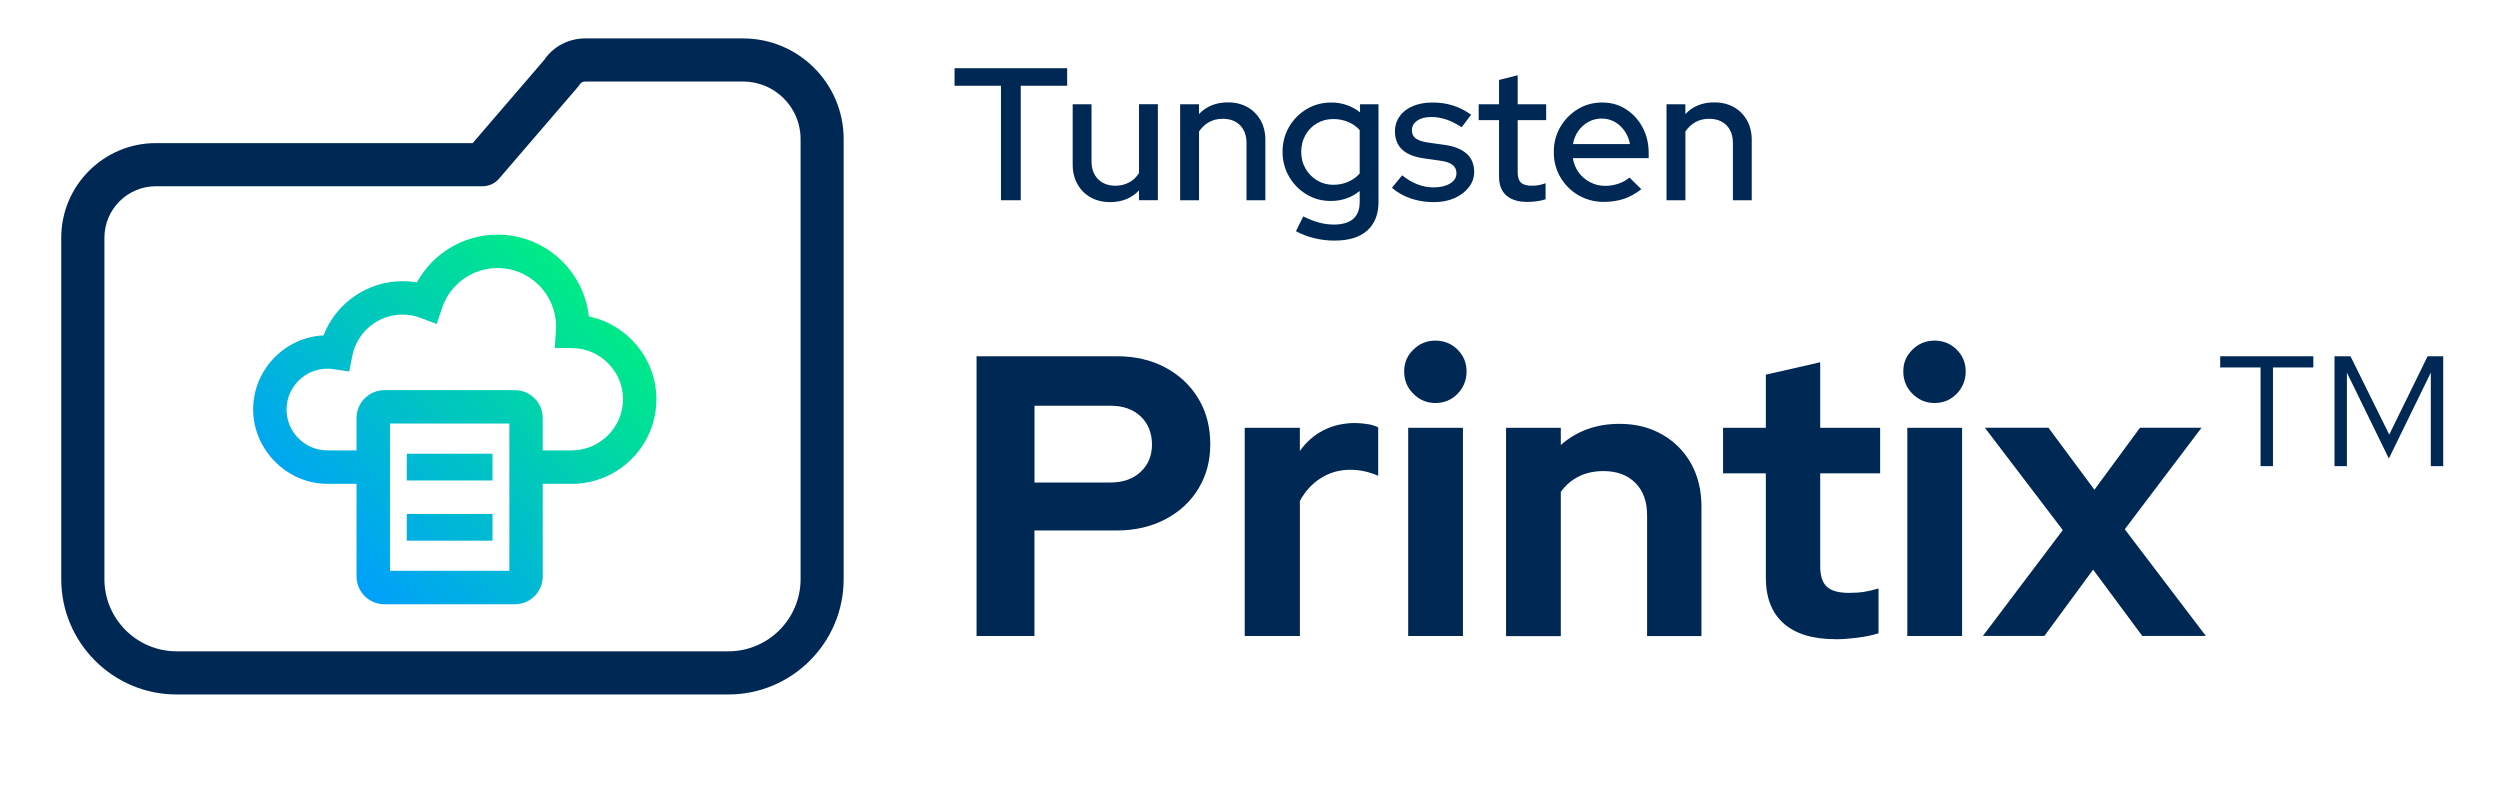
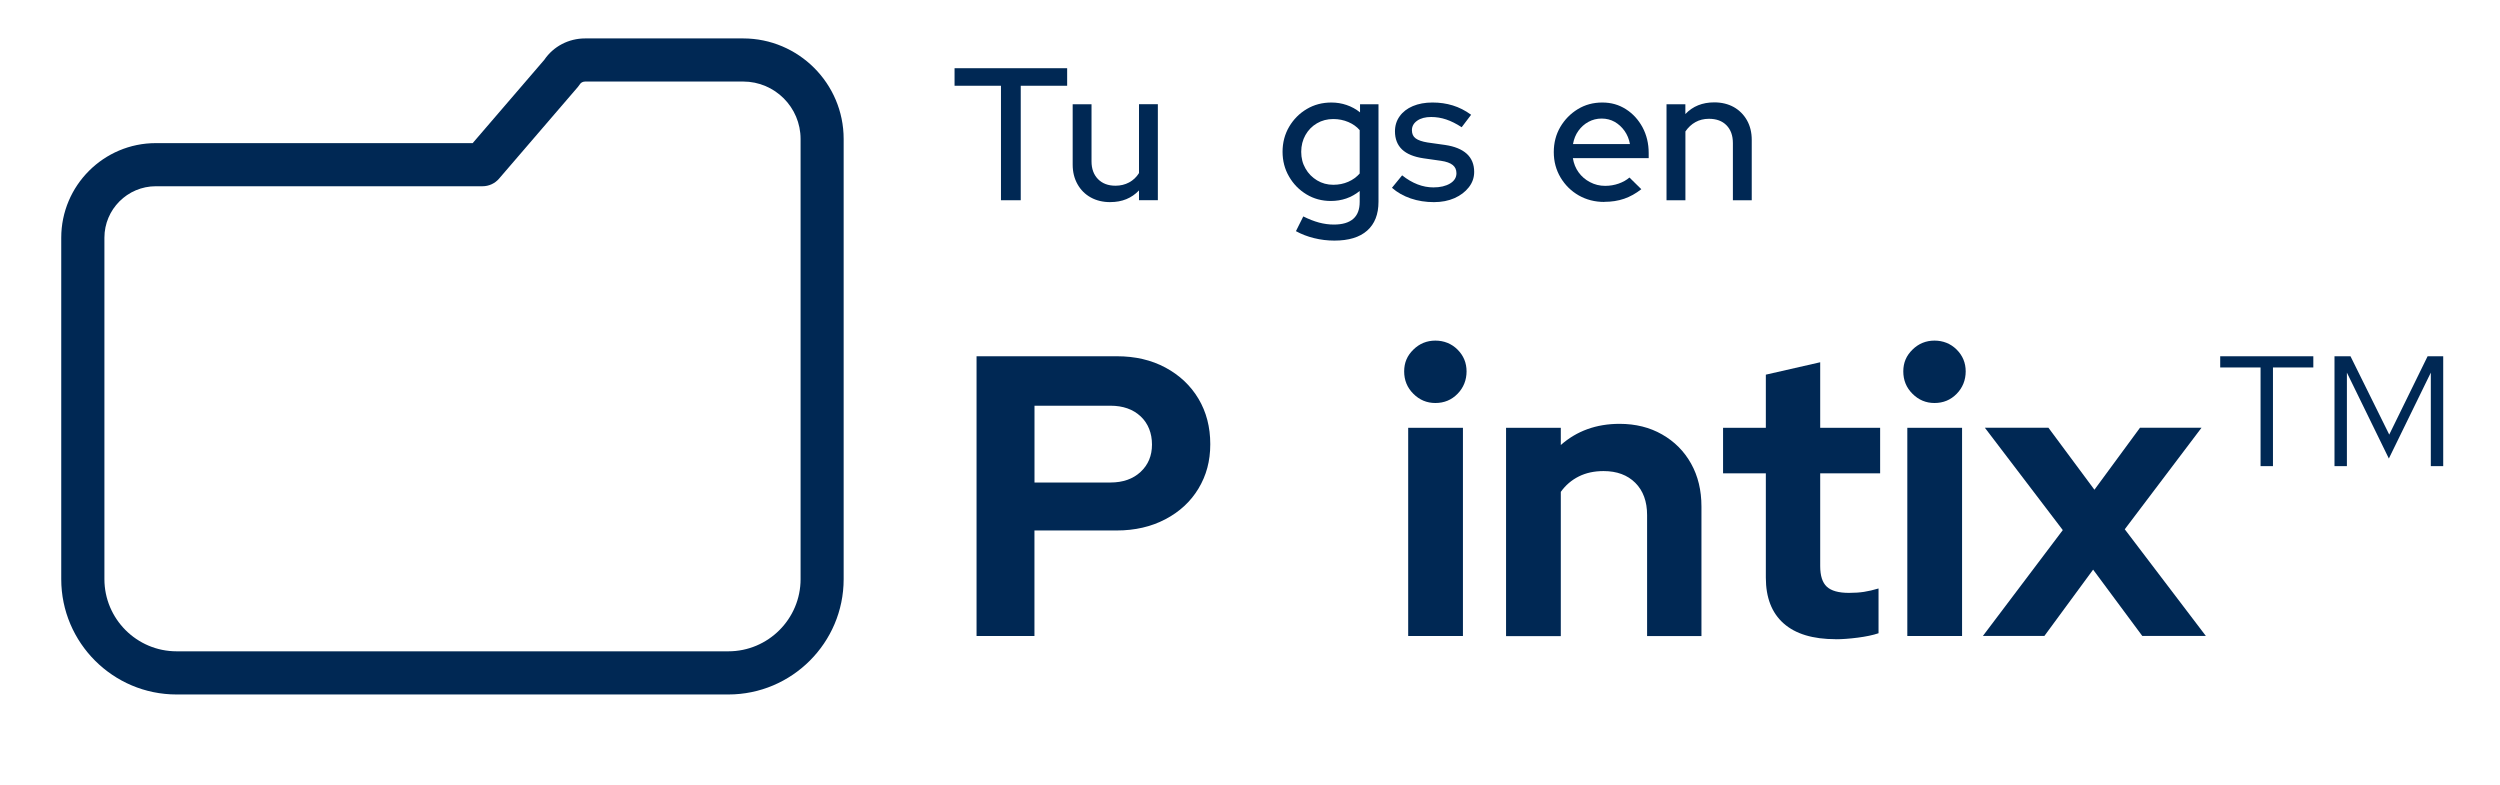
<svg xmlns="http://www.w3.org/2000/svg" id="Layer_1" data-name="Layer 1" viewBox="0 0 516 162">
  <defs>
    <style>
      .cls-1 {
        fill: url(#New_Gradient_Swatch_7);
      }

      .cls-2 {
        fill: none;
        stroke: #ed1c24;
        stroke-miterlimit: 10;
        stroke-width: 11.07px;
      }

      .cls-3 {
        fill: #002854;
      }
    </style>
    <linearGradient id="New_Gradient_Swatch_7" data-name="New Gradient Swatch 7" x1="67.08" y1="114.83" x2="122" y2="59.9" gradientUnits="userSpaceOnUse">
      <stop offset="0" stop-color="#00a0fb" />
      <stop offset="1" stop-color="#00eb86" />
    </linearGradient>
  </defs>
  <rect class="cls-2" x="-114.68" y="-67.32" width="1440.32" height="284.23" />
  <path class="cls-3" d="M150.33,143.34H36.44c-13.12,0-23.8-10.68-23.8-23.8V49.07c0-10.77,8.76-19.53,19.52-19.53h65.4l14.78-17.19c1.88-2.77,5.01-4.42,8.45-4.42h32.59c11.44,0,20.75,9.31,20.75,20.75v90.86c0,13.12-10.68,23.8-23.8,23.8ZM32.17,38.44c-5.86,0-10.62,4.77-10.62,10.62v70.47c0,8.22,6.69,14.9,14.9,14.9h113.89c8.22,0,14.9-6.69,14.9-14.9V28.68c0-6.53-5.31-11.85-11.85-11.85h-32.59c-.48,0-.9.21-1.11.56-.12.19-.25.37-.4.54l-16.3,18.96c-.85.98-2.08,1.55-3.38,1.55H32.17Z" />
  <g>
    <path class="cls-3" d="M206.6,41.33v-23.63h-9.58v-3.62h23.24v3.62h-9.58v23.63h-4.09Z" />
    <path class="cls-3" d="M229.18,41.72c-1.53,0-2.88-.32-4.05-.97-1.17-.65-2.08-1.56-2.74-2.74-.66-1.18-.99-2.52-.99-4.03v-12.46h3.89v11.79c0,1.53.45,2.75,1.34,3.66.9.91,2.1,1.36,3.6,1.36,1.04,0,1.98-.23,2.82-.68.84-.45,1.52-1.1,2.04-1.93v-14.21h3.89v19.81h-3.89v-2.02c-1.53,1.61-3.5,2.41-5.92,2.41Z" />
-     <path class="cls-3" d="M243.58,41.33v-19.81h3.89v2.02c1.53-1.61,3.52-2.41,5.96-2.41,1.53,0,2.87.33,4.03.97,1.15.65,2.06,1.56,2.72,2.72.66,1.17.99,2.52.99,4.05v12.46h-3.89v-11.79c0-1.56-.44-2.78-1.32-3.68-.88-.9-2.09-1.34-3.62-1.34-1.04,0-1.97.23-2.78.68-.82.45-1.51,1.1-2.08,1.93v14.21h-3.89Z" />
    <path class="cls-3" d="M275.42,49.66c-1.43,0-2.83-.17-4.2-.51-1.38-.34-2.62-.82-3.74-1.44l1.52-3.04c1.14.57,2.22.99,3.25,1.27,1.02.27,2.04.41,3.06.41,1.76,0,3.09-.39,3.99-1.17s1.34-1.95,1.34-3.5v-2.26c-1.71,1.38-3.7,2.06-5.96,2.06-1.84,0-3.52-.45-5.02-1.36-1.51-.91-2.71-2.13-3.6-3.68-.9-1.54-1.34-3.25-1.34-5.12s.45-3.61,1.36-5.16c.91-1.54,2.12-2.76,3.64-3.66,1.52-.9,3.21-1.34,5.08-1.34,1.09,0,2.13.17,3.13.51,1,.34,1.93.84,2.78,1.52v-1.67h3.81v20.12c0,2.59-.78,4.58-2.34,5.96-1.56,1.38-3.81,2.06-6.77,2.06ZM275.19,38.14c1.12,0,2.15-.21,3.09-.62.95-.41,1.73-.99,2.36-1.71v-8.95c-.6-.7-1.38-1.26-2.34-1.67-.96-.41-2-.62-3.11-.62-1.25,0-2.37.29-3.37.88-1,.58-1.79,1.39-2.37,2.41-.58,1.03-.88,2.19-.88,3.48s.29,2.42.88,3.44c.58,1.03,1.38,1.84,2.39,2.45,1.01.61,2.13.91,3.35.91Z" />
    <path class="cls-3" d="M295.98,41.72c-1.71,0-3.32-.25-4.81-.76-1.49-.51-2.78-1.24-3.87-2.2l2.1-2.57c1.04.83,2.1,1.45,3.19,1.87,1.09.42,2.18.62,3.27.62,1.4,0,2.54-.27,3.43-.8.88-.53,1.32-1.24,1.32-2.12,0-.73-.26-1.3-.78-1.71-.52-.41-1.32-.7-2.41-.86l-3.58-.51c-2-.29-3.48-.9-4.46-1.83-.97-.93-1.46-2.18-1.46-3.74,0-1.17.32-2.21.97-3.11.65-.91,1.56-1.61,2.72-2.1,1.17-.49,2.52-.74,4.05-.74s2.87.2,4.18.6c1.31.4,2.58,1.04,3.8,1.93l-1.95,2.57c-1.12-.73-2.18-1.26-3.19-1.6-1.01-.34-2.05-.51-3.11-.51-1.19,0-2.15.25-2.88.76-.73.51-1.09,1.16-1.09,1.97,0,.75.26,1.32.78,1.69.52.38,1.34.66,2.45.84l3.62.51c1.97.29,3.46.9,4.48,1.83,1.01.93,1.52,2.18,1.52,3.74,0,1.17-.37,2.23-1.11,3.17-.74.95-1.73,1.69-2.96,2.24-1.23.54-2.64.82-4.22.82Z" />
-     <path class="cls-3" d="M315.28,41.68c-1.89,0-3.35-.44-4.36-1.32-1.01-.88-1.52-2.19-1.52-3.93v-11.64h-4.2v-3.27h4.2v-5.02l3.85-.97v5.99h5.88v3.27h-5.88v10.78c0,.99.23,1.69.68,2.12.45.43,1.2.64,2.24.64.55,0,1.03-.04,1.46-.12.43-.08.89-.21,1.38-.39v3.31c-.52.18-1.12.32-1.81.41-.69.09-1.33.14-1.93.14Z" />
    <path class="cls-3" d="M331.13,41.68c-1.95,0-3.7-.45-5.27-1.34-1.57-.9-2.82-2.13-3.76-3.7-.93-1.57-1.4-3.31-1.4-5.24s.45-3.65,1.34-5.18c.9-1.53,2.1-2.76,3.6-3.68,1.5-.92,3.19-1.38,5.06-1.38s3.44.46,4.89,1.38c1.44.92,2.58,2.17,3.43,3.74.84,1.57,1.27,3.34,1.27,5.31v1.05h-15.65c.18,1.12.58,2.1,1.19,2.94.61.84,1.39,1.52,2.36,2.02.96.51,2,.76,3.11.76.99,0,1.92-.16,2.8-.47.88-.31,1.62-.73,2.22-1.25l2.45,2.41c-1.12.88-2.3,1.54-3.54,1.97-1.25.43-2.61.64-4.09.64ZM324.66,29.73h11.76c-.18-1.01-.55-1.91-1.11-2.71-.56-.79-1.24-1.41-2.04-1.87-.8-.45-1.7-.68-2.69-.68s-1.89.23-2.72.68c-.83.45-1.52,1.07-2.08,1.85-.56.78-.93,1.69-1.11,2.72Z" />
    <path class="cls-3" d="M343.97,41.33v-19.81h3.89v2.02c1.53-1.61,3.52-2.41,5.96-2.41,1.53,0,2.87.33,4.03.97,1.15.65,2.06,1.56,2.72,2.72.66,1.17.99,2.52.99,4.05v12.46h-3.89v-11.79c0-1.56-.44-2.78-1.32-3.68-.88-.9-2.09-1.34-3.62-1.34-1.04,0-1.97.23-2.78.68-.82.45-1.51,1.1-2.08,1.93v14.21h-3.89Z" />
    <path class="cls-3" d="M201.56,131.27v-57.74h28.95c3.79,0,7.15.78,10.06,2.35,2.91,1.57,5.18,3.71,6.8,6.43,1.62,2.72,2.43,5.84,2.43,9.36s-.81,6.46-2.43,9.16c-1.62,2.7-3.91,4.81-6.85,6.35-2.94,1.54-6.28,2.31-10.02,2.31h-16.99v21.78h-11.96ZM213.52,99.59h15.67c2.58,0,4.66-.73,6.23-2.19,1.57-1.46,2.35-3.34,2.35-5.65s-.78-4.36-2.35-5.82c-1.57-1.46-3.64-2.19-6.23-2.19h-15.67v15.84Z" />
-     <path class="cls-3" d="M256.91,131.27v-42.97h11.38v4.78c1.32-1.87,2.96-3.3,4.91-4.29,1.95-.99,4.14-1.48,6.56-1.48,2.14.06,3.71.36,4.7.91v9.98c-.88-.38-1.8-.69-2.76-.91-.96-.22-1.97-.33-3.01-.33-2.2,0-4.21.56-6.02,1.69-1.81,1.13-3.27,2.71-4.37,4.74v27.88h-11.38Z" />
    <path class="cls-3" d="M296.26,83.18c-1.76,0-3.27-.63-4.54-1.9-1.27-1.26-1.9-2.8-1.9-4.62s.63-3.26,1.9-4.5c1.26-1.24,2.78-1.86,4.54-1.86s3.34.62,4.58,1.86c1.24,1.24,1.86,2.74,1.86,4.5s-.62,3.36-1.86,4.62c-1.24,1.27-2.76,1.9-4.58,1.9ZM290.65,131.27v-42.97h11.3v42.97h-11.3Z" />
    <path class="cls-3" d="M310.85,131.27v-42.97h11.3v3.55c3.3-2.91,7.34-4.37,12.13-4.37,3.3,0,6.23.73,8.78,2.19,2.56,1.46,4.55,3.46,5.98,6.02,1.43,2.56,2.14,5.51,2.14,8.87v26.73h-11.22v-24.99c0-2.8-.81-5.02-2.43-6.64-1.62-1.62-3.81-2.43-6.56-2.43-1.93,0-3.63.37-5.11,1.11-1.48.74-2.72,1.8-3.71,3.18v29.78h-11.3Z" />
    <path class="cls-3" d="M378.9,131.93c-4.73,0-8.32-1.09-10.76-3.26-2.45-2.17-3.67-5.32-3.67-9.44v-21.53h-8.83v-9.4h8.83v-10.97l11.22-2.56v13.53h12.37v9.4h-12.37v19.14c0,1.98.45,3.4,1.36,4.25.91.85,2.43,1.28,4.58,1.28,1.15,0,2.19-.07,3.09-.21.91-.14,1.91-.37,3.01-.7v9.24c-1.15.39-2.59.69-4.29.91-1.71.22-3.22.33-4.54.33Z" />
    <path class="cls-3" d="M399.28,83.18c-1.76,0-3.27-.63-4.54-1.9-1.27-1.26-1.9-2.8-1.9-4.62s.63-3.26,1.9-4.5c1.26-1.24,2.78-1.86,4.54-1.86s3.34.62,4.58,1.86c1.24,1.24,1.86,2.74,1.86,4.5s-.62,3.36-1.86,4.62c-1.24,1.27-2.76,1.9-4.58,1.9ZM393.67,131.27v-42.97h11.3v42.97h-11.3Z" />
    <path class="cls-3" d="M409.26,131.27l16.5-21.86-16.08-21.12h13.12l9.49,12.79,9.4-12.79h12.7l-15.84,20.95,16.74,22.02h-13.12l-10.15-13.69-10.06,13.69h-12.7Z" />
    <path class="cls-3" d="M466.58,96.21v-20.37h-8.33v-2.31h19.22v2.31h-8.33v20.37h-2.56ZM481.84,96.21v-22.68h3.3l8,16.17,7.92-16.17h3.22v22.68h-2.56v-19.3l-8.66,17.73-8.66-17.73v19.3h-2.56Z" />
  </g>
-   <path class="cls-1" d="M121.54,65.31c-1.04-9.48-9.1-16.88-18.85-16.88-7.02,0-13.36,3.86-16.64,9.86-.97-.17-1.97-.25-2.98-.25-7.3,0-13.74,4.56-16.29,11.18-8.08.41-14.53,7.12-14.53,15.31s6.88,15.33,15.33,15.33h6.01v19.11c0,3.17,2.58,5.75,5.75,5.75h26.93c3.17,0,5.75-2.58,5.75-5.75v-19.11h6.01c9.62,0,17.45-7.83,17.45-17.45,0-8.39-6.01-15.46-13.94-17.09ZM105.13,117.81h-24.63v-30.39h24.63v30.39ZM118.03,92.96h-6.01v-6.68c0-3.17-2.58-5.75-5.75-5.75h-26.93c-3.17,0-5.75,2.58-5.75,5.75v6.68h-6.01c-4.65,0-8.43-3.78-8.43-8.43s3.78-8.43,8.43-8.43c.42,0,.84.03,1.24.09l3.26.49.64-3.24c.97-4.93,5.33-8.51,10.36-8.51,1.29,0,2.53.23,3.7.67l3.35,1.28,1.15-3.39c1.66-4.89,6.25-8.17,11.42-8.17,6.65,0,12.07,5.41,12.07,12.07,0,.26,0,.53-.03.79l-.23,3.63,3.64.04c5.76.06,10.44,4.79,10.44,10.55s-4.73,10.55-10.55,10.55ZM101.65,99.17h-17.69v-5.52h17.69v5.52ZM101.65,111.6h-17.69v-5.52h17.69v5.52Z" />
</svg>